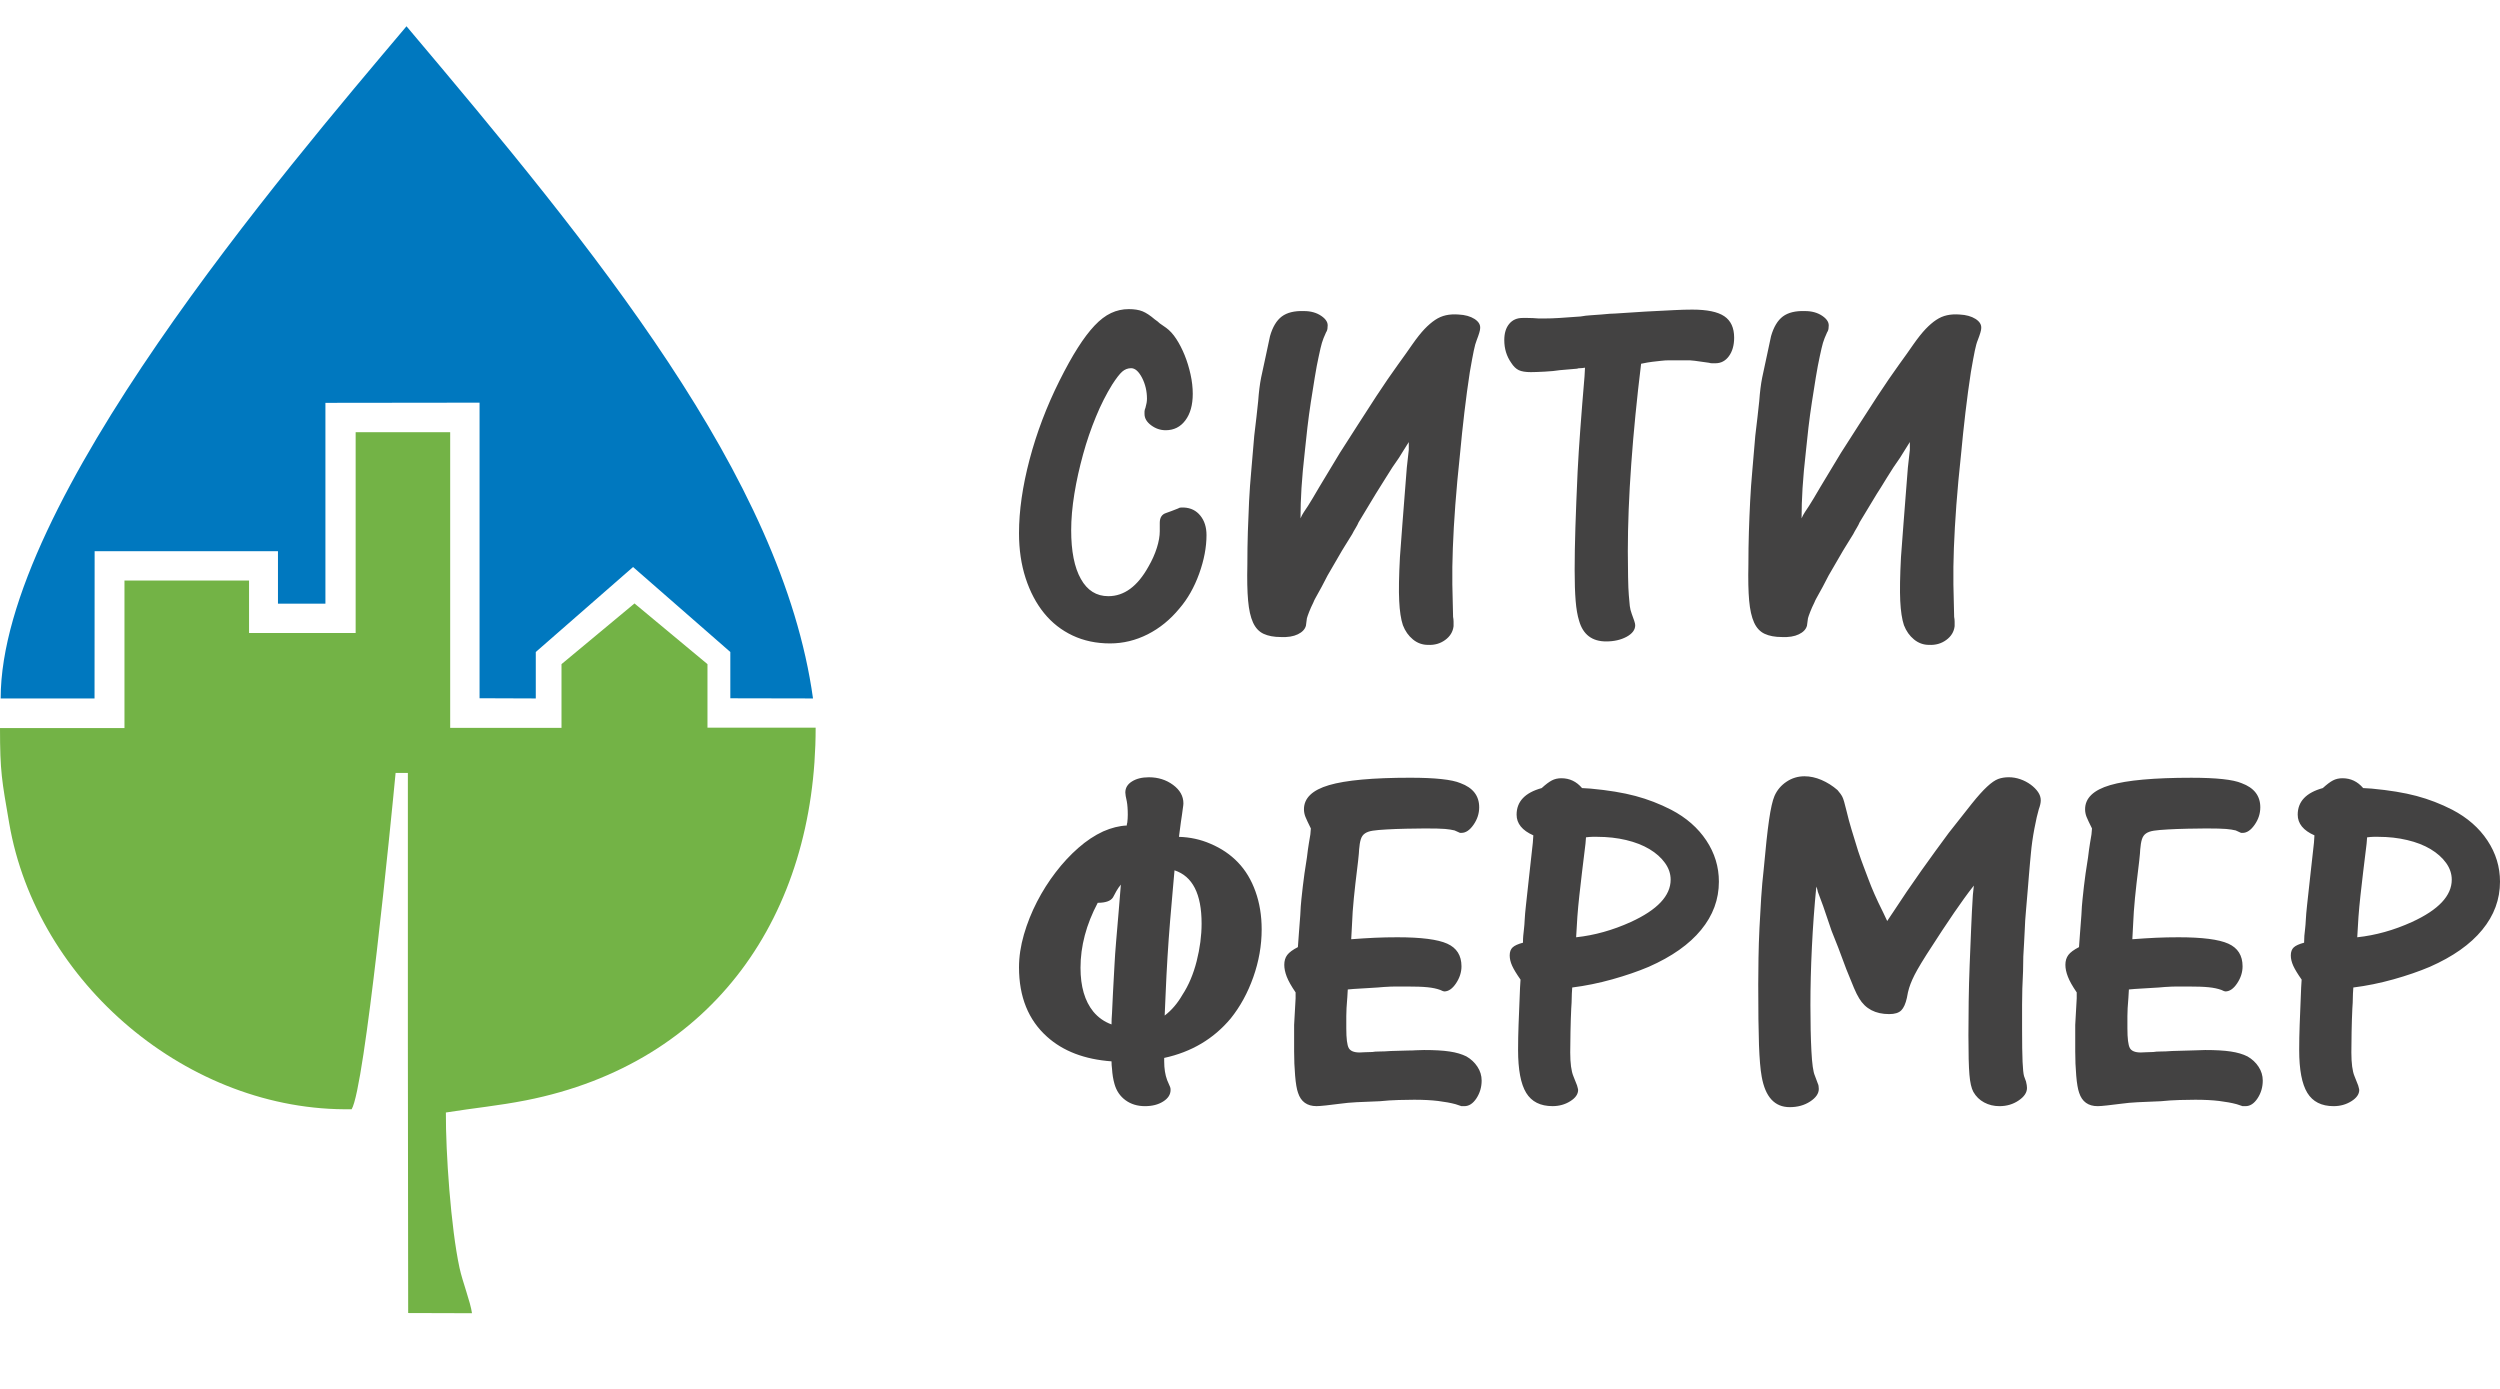
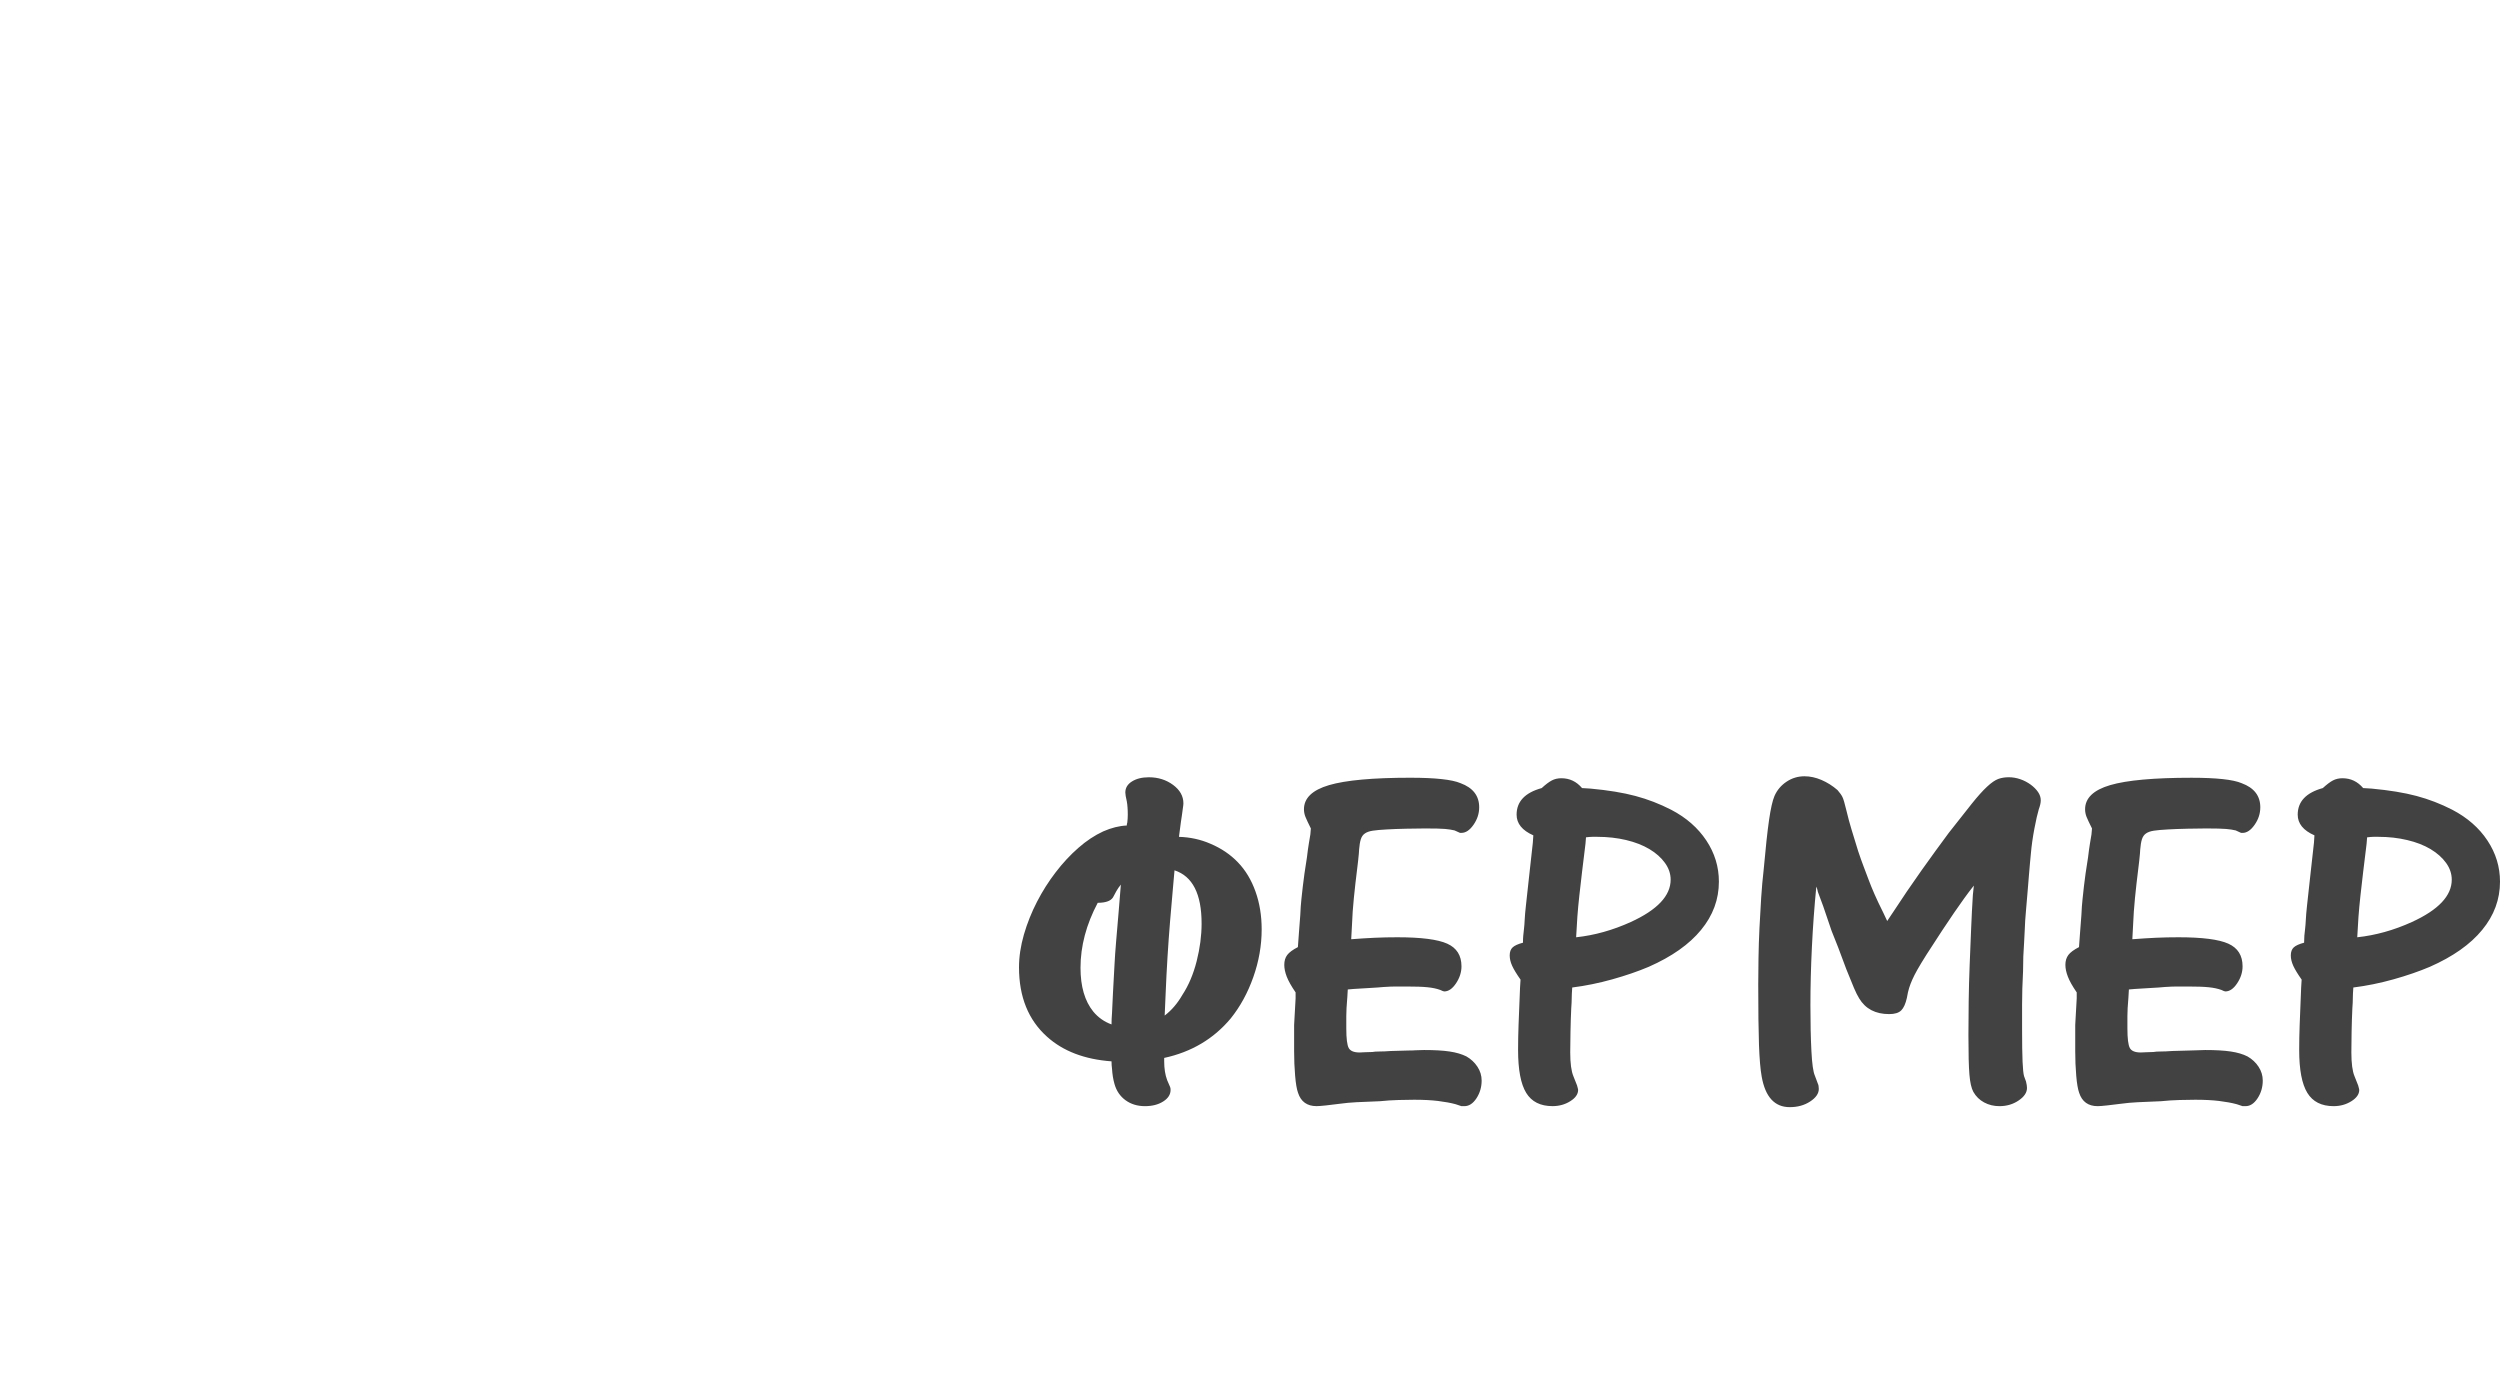
<svg xmlns="http://www.w3.org/2000/svg" width="108" height="60" viewBox="0 0 108 60" fill="none">
-   <path d="M51.143 21.925C51.441 21.939 51.678 22.056 51.855 22.276C52.033 22.496 52.121 22.776 52.121 23.116C52.121 23.641 52.015 24.197 51.803 24.786C51.59 25.375 51.306 25.874 50.952 26.285C50.555 26.768 50.098 27.14 49.581 27.402C49.063 27.664 48.521 27.796 47.954 27.796C47.359 27.796 46.82 27.682 46.338 27.455C45.856 27.228 45.445 26.906 45.105 26.488C44.765 26.069 44.499 25.566 44.307 24.977C44.116 24.389 44.021 23.74 44.021 23.031C44.021 22.067 44.173 21.007 44.478 19.851C44.783 18.696 45.212 17.565 45.764 16.459C46.048 15.891 46.313 15.413 46.562 15.023C46.809 14.633 47.051 14.314 47.285 14.066C47.519 13.818 47.756 13.637 47.997 13.524C48.238 13.41 48.493 13.354 48.762 13.354C49.003 13.354 49.202 13.386 49.358 13.449C49.514 13.513 49.691 13.63 49.889 13.8C49.932 13.829 49.971 13.857 50.006 13.885C50.041 13.914 50.074 13.942 50.102 13.97L50.378 14.162C50.534 14.275 50.68 14.435 50.814 14.64C50.949 14.846 51.069 15.08 51.176 15.342C51.282 15.604 51.367 15.881 51.431 16.172C51.495 16.463 51.527 16.743 51.527 17.012C51.527 17.494 51.42 17.877 51.207 18.16C50.995 18.444 50.711 18.586 50.357 18.586C50.13 18.586 49.921 18.515 49.73 18.373C49.539 18.232 49.443 18.069 49.443 17.884C49.443 17.856 49.443 17.82 49.443 17.778C49.443 17.735 49.457 17.679 49.486 17.608C49.528 17.466 49.549 17.338 49.549 17.225C49.549 16.899 49.478 16.598 49.337 16.321C49.191 16.044 49.035 15.906 48.865 15.906C48.72 15.906 48.592 15.956 48.479 16.055C48.366 16.155 48.224 16.339 48.05 16.608C47.795 17.02 47.557 17.484 47.345 18.002C47.132 18.519 46.944 19.061 46.789 19.629C46.633 20.196 46.505 20.763 46.413 21.33C46.321 21.898 46.275 22.422 46.275 22.904C46.275 23.812 46.413 24.514 46.693 25.01C46.969 25.507 47.366 25.755 47.88 25.755C48.564 25.755 49.142 25.329 49.613 24.478C49.769 24.209 49.89 23.94 49.975 23.67C50.06 23.401 50.102 23.16 50.102 22.947V22.585C50.102 22.358 50.194 22.217 50.379 22.16L50.613 22.075L50.889 21.968C50.931 21.94 50.974 21.926 51.017 21.926C51.073 21.926 51.116 21.926 51.144 21.926L51.143 21.925ZM60.86 19.096C60.761 19.252 60.683 19.376 60.626 19.469C60.569 19.561 60.506 19.664 60.435 19.777C60.25 20.032 60.059 20.323 59.861 20.649C59.662 20.975 59.52 21.202 59.435 21.33L58.691 22.563C58.663 22.634 58.62 22.716 58.564 22.808C58.507 22.9 58.457 22.989 58.415 23.074C58.259 23.329 58.148 23.506 58.085 23.606C58.021 23.705 57.982 23.769 57.968 23.797L57.351 24.86C57.252 25.059 57.167 25.222 57.096 25.35C57.026 25.477 56.969 25.58 56.926 25.658C56.884 25.736 56.848 25.8 56.82 25.85C56.792 25.899 56.763 25.959 56.735 26.031C56.664 26.172 56.604 26.307 56.554 26.435C56.505 26.562 56.473 26.654 56.458 26.711L56.416 27.03C56.374 27.186 56.257 27.31 56.065 27.402C55.874 27.495 55.629 27.534 55.332 27.52C55.034 27.52 54.786 27.473 54.587 27.381C54.389 27.289 54.237 27.126 54.13 26.892C54.024 26.658 53.953 26.343 53.918 25.945C53.882 25.548 53.871 25.031 53.886 24.393C53.886 23.896 53.893 23.425 53.907 22.978C53.921 22.532 53.939 22.092 53.96 21.659C53.981 21.227 54.014 20.78 54.056 20.319C54.098 19.858 54.141 19.359 54.184 18.82C54.255 18.239 54.311 17.742 54.353 17.331C54.382 16.934 54.424 16.593 54.481 16.31C54.552 15.984 54.623 15.654 54.694 15.321C54.764 14.988 54.821 14.721 54.864 14.523C54.977 14.126 55.147 13.842 55.374 13.672C55.601 13.502 55.92 13.424 56.331 13.438C56.628 13.438 56.88 13.509 57.085 13.651C57.291 13.793 57.38 13.949 57.351 14.119C57.351 14.218 57.33 14.296 57.288 14.353C57.203 14.537 57.142 14.69 57.107 14.811C57.071 14.931 57.026 15.126 56.969 15.395C56.912 15.65 56.855 15.952 56.799 16.299C56.742 16.647 56.685 17.005 56.628 17.373C56.572 17.742 56.522 18.107 56.48 18.469C56.437 18.831 56.402 19.16 56.373 19.458C56.302 20.082 56.253 20.624 56.224 21.085C56.196 21.546 56.182 21.982 56.182 22.393C56.224 22.294 56.274 22.202 56.331 22.116C56.387 22.032 56.444 21.947 56.501 21.861C56.558 21.776 56.625 21.666 56.703 21.532C56.781 21.397 56.884 21.223 57.011 21.01L57.883 19.564C58.166 19.125 58.425 18.721 58.659 18.352C58.893 17.983 59.159 17.572 59.456 17.118C59.811 16.579 60.119 16.129 60.382 15.767C60.644 15.406 60.853 15.111 61.009 14.884C61.207 14.601 61.384 14.378 61.54 14.214C61.696 14.051 61.849 13.92 61.997 13.821C62.146 13.722 62.302 13.654 62.465 13.619C62.628 13.583 62.809 13.572 63.008 13.587C63.291 13.601 63.521 13.665 63.698 13.778C63.875 13.892 63.957 14.027 63.943 14.182C63.943 14.267 63.893 14.438 63.794 14.693C63.752 14.792 63.709 14.944 63.667 15.15C63.624 15.356 63.567 15.664 63.496 16.075C63.411 16.628 63.333 17.206 63.262 17.809C63.191 18.412 63.127 19.018 63.071 19.628C62.986 20.422 62.919 21.152 62.869 21.819C62.819 22.485 62.784 23.102 62.763 23.669C62.741 24.236 62.734 24.764 62.741 25.254C62.748 25.743 62.759 26.207 62.773 26.647C62.787 26.718 62.794 26.789 62.794 26.86C62.794 26.93 62.794 26.994 62.794 27.051C62.766 27.292 62.645 27.491 62.433 27.646C62.22 27.803 61.972 27.873 61.689 27.859C61.448 27.859 61.231 27.781 61.04 27.625C60.849 27.469 60.703 27.263 60.605 27.008C60.519 26.753 60.466 26.402 60.445 25.955C60.423 25.509 60.434 24.881 60.477 24.073L60.583 22.648L60.689 21.287L60.774 20.202L60.859 19.436V19.096L60.86 19.096ZM70.896 15.714C70.712 17.218 70.57 18.657 70.471 20.032C70.372 21.408 70.322 22.67 70.322 23.818C70.322 24.201 70.326 24.57 70.333 24.924C70.339 25.279 70.35 25.541 70.365 25.711C70.379 25.91 70.393 26.066 70.407 26.179C70.421 26.292 70.449 26.406 70.492 26.52C70.534 26.633 70.57 26.732 70.598 26.817C70.626 26.902 70.641 26.966 70.641 27.009C70.641 27.207 70.516 27.374 70.269 27.509C70.02 27.643 69.727 27.71 69.386 27.71C68.777 27.71 68.387 27.413 68.217 26.817C68.146 26.59 68.096 26.303 68.068 25.956C68.039 25.608 68.025 25.165 68.025 24.626C68.025 24.087 68.036 23.474 68.057 22.787C68.079 22.099 68.111 21.294 68.153 20.372C68.181 19.819 68.22 19.206 68.27 18.533C68.319 17.859 68.38 17.104 68.451 16.267L68.472 15.884C68.387 15.899 68.316 15.906 68.259 15.906C68.203 15.906 68.16 15.913 68.132 15.927L67.388 15.991C67.218 16.02 66.998 16.04 66.728 16.055C66.459 16.069 66.261 16.076 66.133 16.076C65.906 16.076 65.733 16.048 65.612 15.991C65.492 15.934 65.382 15.828 65.283 15.672C65.084 15.388 64.985 15.062 64.985 14.693C64.985 14.396 65.056 14.162 65.198 13.991C65.339 13.821 65.53 13.736 65.771 13.736C65.8 13.736 65.878 13.736 66.005 13.736C66.133 13.736 66.289 13.743 66.473 13.758H66.728C66.927 13.758 67.14 13.751 67.366 13.736C67.593 13.722 67.898 13.701 68.281 13.672C68.437 13.644 68.585 13.626 68.727 13.619C68.869 13.612 69.018 13.601 69.173 13.587C69.343 13.573 69.464 13.563 69.535 13.555C69.606 13.548 69.684 13.545 69.769 13.545L71.087 13.46C71.654 13.431 72.072 13.41 72.342 13.396C72.611 13.382 72.866 13.375 73.107 13.375C73.745 13.375 74.206 13.47 74.489 13.661C74.773 13.853 74.915 14.161 74.915 14.587C74.915 14.913 74.84 15.179 74.691 15.384C74.542 15.59 74.347 15.693 74.106 15.693C74.064 15.693 74.014 15.693 73.958 15.693C73.915 15.693 73.873 15.686 73.83 15.672L73.214 15.586C73.185 15.586 73.15 15.583 73.107 15.576C73.065 15.569 72.994 15.565 72.894 15.565H72.788H72.682C72.455 15.565 72.271 15.565 72.129 15.565C72.002 15.565 71.878 15.572 71.757 15.587C71.637 15.601 71.513 15.615 71.385 15.629C71.257 15.643 71.094 15.672 70.896 15.714H70.896ZM82.505 19.096C82.406 19.252 82.329 19.376 82.272 19.469C82.215 19.561 82.151 19.664 82.08 19.777C81.896 20.032 81.705 20.323 81.506 20.649C81.308 20.975 81.166 21.202 81.081 21.33L80.336 22.563C80.308 22.634 80.265 22.716 80.209 22.808C80.152 22.9 80.103 22.989 80.06 23.074C79.904 23.329 79.794 23.506 79.731 23.606C79.667 23.705 79.628 23.769 79.614 23.797L78.997 24.86C78.897 25.059 78.813 25.222 78.742 25.35C78.671 25.477 78.614 25.58 78.572 25.658C78.529 25.736 78.493 25.8 78.466 25.85C78.437 25.899 78.409 25.959 78.38 26.031C78.309 26.172 78.249 26.307 78.2 26.435C78.15 26.562 78.118 26.654 78.104 26.711L78.061 27.03C78.019 27.186 77.902 27.31 77.71 27.402C77.519 27.495 77.275 27.534 76.977 27.52C76.679 27.52 76.431 27.473 76.233 27.381C76.035 27.289 75.882 27.126 75.776 26.892C75.67 26.658 75.599 26.343 75.563 25.945C75.528 25.548 75.517 25.031 75.531 24.393C75.531 23.896 75.538 23.425 75.552 22.978C75.567 22.532 75.584 22.092 75.606 21.659C75.627 21.227 75.659 20.78 75.701 20.319C75.744 19.858 75.786 19.359 75.829 18.82C75.9 18.239 75.956 17.742 75.999 17.331C76.028 16.934 76.07 16.593 76.127 16.31C76.197 15.984 76.268 15.654 76.339 15.321C76.41 14.988 76.467 14.721 76.509 14.523C76.623 14.126 76.793 13.842 77.019 13.672C77.247 13.502 77.565 13.424 77.977 13.438C78.274 13.438 78.526 13.509 78.731 13.651C78.937 13.793 79.025 13.949 78.997 14.119C78.997 14.218 78.975 14.296 78.933 14.353C78.848 14.537 78.788 14.69 78.752 14.811C78.717 14.931 78.671 15.126 78.614 15.395C78.558 15.65 78.501 15.952 78.444 16.299C78.388 16.647 78.331 17.005 78.274 17.373C78.217 17.742 78.168 18.107 78.125 18.469C78.083 18.831 78.047 19.16 78.019 19.458C77.948 20.082 77.898 20.624 77.87 21.085C77.842 21.546 77.828 21.982 77.828 22.393C77.87 22.294 77.92 22.202 77.977 22.116C78.033 22.032 78.09 21.947 78.146 21.861C78.203 21.776 78.27 21.666 78.349 21.532C78.427 21.397 78.529 21.223 78.657 21.01L79.529 19.564C79.812 19.125 80.071 18.721 80.305 18.352C80.539 17.983 80.805 17.572 81.102 17.118C81.457 16.579 81.765 16.129 82.027 15.767C82.289 15.406 82.499 15.111 82.654 14.884C82.853 14.601 83.03 14.378 83.186 14.214C83.342 14.051 83.494 13.92 83.643 13.821C83.792 13.722 83.948 13.654 84.111 13.619C84.274 13.583 84.455 13.572 84.653 13.587C84.937 13.601 85.167 13.665 85.344 13.778C85.521 13.892 85.603 14.027 85.589 14.182C85.589 14.267 85.539 14.438 85.44 14.693C85.397 14.792 85.355 14.944 85.312 15.15C85.269 15.356 85.213 15.664 85.142 16.075C85.057 16.628 84.979 17.206 84.908 17.809C84.837 18.412 84.773 19.018 84.717 19.628C84.631 20.422 84.564 21.152 84.514 21.819C84.465 22.485 84.43 23.102 84.408 23.669C84.387 24.236 84.38 24.764 84.387 25.254C84.394 25.743 84.405 26.207 84.419 26.647C84.433 26.718 84.44 26.789 84.44 26.86C84.44 26.93 84.44 26.994 84.44 27.051C84.412 27.292 84.291 27.491 84.079 27.646C83.866 27.803 83.618 27.873 83.334 27.859C83.093 27.859 82.877 27.781 82.686 27.625C82.494 27.469 82.349 27.263 82.25 27.008C82.165 26.753 82.112 26.402 82.09 25.955C82.069 25.509 82.08 24.881 82.122 24.073L82.229 22.648L82.335 21.287L82.42 20.202L82.505 19.436V19.096L82.505 19.096Z" fill="#434242" />
  <path d="M50.293 45.85C50.293 46.162 50.335 46.431 50.42 46.659L50.548 46.956C50.562 46.985 50.569 47.027 50.569 47.084C50.569 47.283 50.463 47.449 50.25 47.584C50.038 47.719 49.776 47.786 49.464 47.786C49.138 47.786 48.858 47.701 48.624 47.531C48.39 47.361 48.23 47.127 48.146 46.829C48.089 46.63 48.053 46.41 48.039 46.169C48.025 46.07 48.018 45.964 48.018 45.85C46.855 45.766 45.927 45.411 45.233 44.787C44.425 44.064 44.021 43.064 44.021 41.788C44.021 41.334 44.092 40.862 44.233 40.373C44.375 39.884 44.563 39.413 44.797 38.959C45.031 38.505 45.3 38.08 45.605 37.683C45.909 37.285 46.235 36.935 46.583 36.63C46.93 36.325 47.288 36.087 47.657 35.917C48.011 35.761 48.352 35.676 48.677 35.662C48.677 35.62 48.684 35.577 48.699 35.534C48.713 35.421 48.72 35.307 48.72 35.194C48.72 35.081 48.717 34.974 48.709 34.875C48.702 34.776 48.692 34.691 48.678 34.62C48.635 34.436 48.614 34.308 48.614 34.237C48.614 34.038 48.709 33.879 48.901 33.759C49.092 33.638 49.337 33.578 49.634 33.578C50.031 33.578 50.379 33.688 50.676 33.907C50.974 34.127 51.123 34.393 51.123 34.705C51.123 34.748 51.116 34.815 51.101 34.907C51.087 35 51.073 35.103 51.059 35.216C51.045 35.287 51.031 35.383 51.016 35.503C51.002 35.623 50.981 35.783 50.953 35.981L50.931 36.152C51.414 36.166 51.867 36.265 52.292 36.45C52.76 36.648 53.157 36.917 53.483 37.258C53.809 37.598 54.06 38.017 54.237 38.513C54.415 39.009 54.504 39.555 54.504 40.151C54.504 40.845 54.383 41.533 54.142 42.214C53.901 42.894 53.575 43.49 53.164 44C52.427 44.88 51.47 45.447 50.293 45.702V45.851L50.293 45.85ZM47.422 39.001C46.926 39.937 46.678 40.873 46.678 41.809C46.678 42.617 46.862 43.248 47.231 43.702C47.443 43.957 47.706 44.142 48.018 44.255C48.018 44.099 48.025 43.936 48.039 43.766C48.053 43.51 48.067 43.216 48.081 42.883C48.095 42.55 48.117 42.156 48.145 41.703C48.159 41.404 48.184 41.05 48.219 40.639C48.255 40.228 48.29 39.813 48.325 39.395C48.361 38.977 48.393 38.583 48.421 38.215C48.351 38.3 48.287 38.392 48.23 38.491L48.081 38.768C47.982 38.923 47.762 39.001 47.422 39.001H47.422ZM50.314 43.872C50.612 43.645 50.867 43.347 51.079 42.979C51.349 42.568 51.554 42.082 51.696 41.522C51.838 40.962 51.909 40.419 51.909 39.895C51.909 38.618 51.519 37.853 50.739 37.598C50.725 37.782 50.704 38.023 50.675 38.321C50.633 38.788 50.59 39.278 50.548 39.788C50.463 40.823 50.399 41.866 50.356 42.915L50.314 43.872H50.314ZM58.202 43.106C58.174 43.432 58.16 43.695 58.16 43.893C58.16 44.092 58.16 44.269 58.16 44.425C58.16 44.865 58.195 45.148 58.266 45.276C58.337 45.403 58.493 45.467 58.734 45.467C58.79 45.467 58.868 45.464 58.968 45.456C59.067 45.449 59.173 45.446 59.287 45.446C59.357 45.432 59.457 45.425 59.584 45.425C59.726 45.425 59.896 45.417 60.094 45.403L60.839 45.382C60.952 45.382 61.066 45.379 61.179 45.371C61.292 45.364 61.406 45.361 61.519 45.361C61.973 45.361 62.341 45.382 62.625 45.425C62.908 45.467 63.149 45.538 63.348 45.637C63.546 45.751 63.706 45.9 63.826 46.084C63.947 46.268 64.007 46.467 64.007 46.679C64.007 46.963 63.932 47.218 63.784 47.445C63.635 47.672 63.461 47.786 63.263 47.786H63.135L62.88 47.701C62.667 47.644 62.416 47.598 62.125 47.562C61.835 47.527 61.491 47.509 61.094 47.509C60.91 47.509 60.687 47.513 60.424 47.52C60.162 47.527 59.889 47.544 59.606 47.573C59.209 47.587 58.876 47.601 58.606 47.615C58.337 47.63 58.103 47.651 57.908 47.679C57.681 47.708 57.476 47.732 57.285 47.754C57.097 47.775 56.959 47.785 56.873 47.785C56.469 47.785 56.2 47.594 56.076 47.211C56.019 47.055 55.977 46.807 55.949 46.466C55.92 46.126 55.906 45.779 55.906 45.424V44.276C55.92 44.02 55.941 43.638 55.97 43.127V42.872C55.785 42.602 55.658 42.375 55.587 42.191C55.516 42.007 55.481 41.837 55.481 41.681C55.481 41.51 55.523 41.369 55.608 41.255C55.694 41.142 55.846 41.029 56.069 40.915C56.084 40.702 56.097 40.504 56.112 40.319C56.122 40.135 56.143 39.873 56.172 39.533C56.183 39.263 56.2 39.033 56.221 38.841C56.239 38.65 56.261 38.466 56.282 38.288C56.303 38.111 56.324 37.927 56.353 37.735C56.381 37.544 56.416 37.313 56.459 37.044C56.487 36.803 56.515 36.597 56.544 36.427C56.572 36.257 56.594 36.129 56.608 36.044L56.629 35.789C56.516 35.562 56.438 35.395 56.395 35.289C56.353 35.183 56.331 35.073 56.331 34.96C56.331 34.477 56.693 34.13 57.416 33.917C58.139 33.705 59.308 33.598 60.924 33.598C62.001 33.598 62.724 33.676 63.093 33.832C63.632 34.031 63.901 34.378 63.901 34.875C63.901 35.144 63.819 35.396 63.656 35.63C63.493 35.864 63.32 35.98 63.136 35.98H63.072L62.837 35.874C62.724 35.846 62.586 35.825 62.423 35.81C62.26 35.796 61.973 35.789 61.562 35.789C61.364 35.789 61.098 35.792 60.764 35.8C60.431 35.807 60.144 35.817 59.903 35.832C59.648 35.846 59.45 35.863 59.308 35.885C59.166 35.906 59.053 35.945 58.968 36.002C58.882 36.059 58.822 36.144 58.787 36.257C58.752 36.37 58.727 36.519 58.713 36.704C58.713 36.732 58.709 36.789 58.702 36.874C58.695 36.959 58.684 37.065 58.67 37.193C58.642 37.42 58.603 37.746 58.553 38.171C58.504 38.597 58.465 39.001 58.436 39.383C58.422 39.624 58.411 39.827 58.404 39.99C58.397 40.153 58.387 40.348 58.372 40.575C58.741 40.547 59.081 40.525 59.393 40.511C59.705 40.497 60.031 40.49 60.371 40.49C61.392 40.49 62.108 40.582 62.519 40.766C62.93 40.95 63.136 41.277 63.136 41.745C63.136 42 63.057 42.245 62.901 42.479C62.745 42.713 62.575 42.83 62.391 42.83C62.363 42.83 62.306 42.808 62.221 42.766C62.065 42.709 61.881 42.67 61.668 42.649C61.456 42.627 61.151 42.617 60.754 42.617C60.598 42.617 60.45 42.617 60.307 42.617C60.166 42.617 59.989 42.624 59.776 42.638C59.634 42.652 59.433 42.667 59.17 42.681C58.908 42.695 58.678 42.709 58.479 42.723L58.224 42.745L58.203 43.106L58.202 43.106ZM68.09 40.49C68.883 40.405 69.67 40.185 70.45 39.831C71.598 39.306 72.172 38.696 72.172 38.002C72.172 37.746 72.09 37.505 71.927 37.279C71.764 37.051 71.541 36.853 71.258 36.683C70.974 36.513 70.638 36.382 70.247 36.289C69.858 36.197 69.443 36.151 69.004 36.151C68.947 36.151 68.876 36.151 68.791 36.151C68.72 36.151 68.628 36.158 68.515 36.172L68.493 36.449C68.437 36.903 68.387 37.311 68.344 37.672C68.302 38.034 68.263 38.374 68.227 38.693C68.192 39.012 68.163 39.317 68.142 39.607C68.121 39.898 68.103 40.193 68.089 40.49H68.09ZM65.793 40.724C65.793 40.611 65.796 40.512 65.804 40.426C65.811 40.341 65.822 40.242 65.836 40.129C65.85 40.015 65.86 39.881 65.867 39.724C65.875 39.568 65.892 39.363 65.921 39.107L66.07 37.746L66.218 36.407L66.24 36.087C65.758 35.874 65.517 35.577 65.517 35.194C65.517 34.627 65.879 34.244 66.601 34.045C66.771 33.889 66.917 33.779 67.037 33.716C67.157 33.652 67.296 33.62 67.452 33.62C67.806 33.62 68.104 33.761 68.345 34.045L68.707 34.067C69.472 34.137 70.121 34.244 70.652 34.386C71.183 34.528 71.697 34.726 72.194 34.981C72.846 35.321 73.352 35.765 73.714 36.31C74.076 36.856 74.256 37.449 74.256 38.087C74.256 38.852 74.001 39.547 73.487 40.171C72.977 40.795 72.222 41.327 71.226 41.766C70.758 41.965 70.23 42.145 69.649 42.308C69.064 42.472 68.49 42.588 67.92 42.66C67.906 42.858 67.898 43.014 67.898 43.127C67.898 43.227 67.891 43.375 67.877 43.574C67.863 43.871 67.852 44.205 67.845 44.574C67.838 44.942 67.834 45.24 67.834 45.467C67.834 45.935 67.881 46.275 67.969 46.488L68.129 46.892C68.161 47.005 68.175 47.069 68.175 47.083C68.175 47.268 68.062 47.431 67.834 47.573C67.608 47.715 67.353 47.785 67.069 47.785C66.545 47.785 66.165 47.594 65.931 47.211C65.697 46.828 65.581 46.211 65.581 45.36C65.581 45.006 65.588 44.641 65.602 44.265C65.616 43.889 65.637 43.354 65.666 42.659L65.687 42.319C65.517 42.078 65.396 41.879 65.325 41.723C65.255 41.567 65.219 41.418 65.219 41.277C65.219 41.121 65.262 41.004 65.347 40.926C65.432 40.848 65.581 40.78 65.794 40.724L65.793 40.724ZM81.74 39.469C82.165 38.817 82.587 38.197 83.005 37.608C83.424 37.02 83.817 36.477 84.186 35.981C84.597 35.457 84.93 35.035 85.185 34.715C85.44 34.397 85.66 34.152 85.844 33.982C86.028 33.811 86.188 33.702 86.322 33.652C86.457 33.602 86.609 33.577 86.779 33.577C86.949 33.577 87.116 33.606 87.279 33.663C87.442 33.719 87.591 33.798 87.726 33.896C87.86 33.996 87.966 34.102 88.044 34.216C88.122 34.329 88.161 34.449 88.161 34.577C88.161 34.677 88.133 34.804 88.076 34.96C88.02 35.144 87.956 35.425 87.885 35.8C87.814 36.176 87.765 36.527 87.736 36.853C87.722 37.009 87.708 37.158 87.694 37.3C87.679 37.441 87.665 37.608 87.651 37.799C87.637 37.991 87.619 38.207 87.598 38.448C87.577 38.689 87.552 38.98 87.524 39.32C87.495 39.632 87.478 39.901 87.471 40.129C87.463 40.355 87.453 40.565 87.439 40.756C87.424 40.947 87.414 41.136 87.407 41.319C87.4 41.504 87.396 41.717 87.396 41.958C87.368 42.482 87.354 42.964 87.354 43.404C87.354 43.844 87.354 44.191 87.354 44.447C87.354 45.085 87.361 45.56 87.375 45.872C87.389 46.184 87.41 46.389 87.439 46.489L87.524 46.722C87.552 46.836 87.566 46.928 87.566 46.999C87.566 47.198 87.446 47.379 87.205 47.541C86.964 47.705 86.688 47.786 86.376 47.786C86.135 47.786 85.915 47.733 85.716 47.626C85.518 47.52 85.362 47.368 85.249 47.169C85.164 47.013 85.107 46.765 85.079 46.425C85.05 46.084 85.036 45.517 85.036 44.723C85.036 44.269 85.04 43.783 85.047 43.266C85.054 42.749 85.068 42.224 85.089 41.692C85.111 41.16 85.131 40.636 85.153 40.118C85.174 39.601 85.199 39.115 85.228 38.661L85.27 38.257C85.114 38.455 84.972 38.643 84.845 38.821C84.717 38.998 84.575 39.2 84.419 39.427C84.263 39.654 84.089 39.912 83.898 40.203C83.707 40.494 83.484 40.838 83.228 41.235C83.058 41.504 82.927 41.72 82.835 41.883C82.743 42.047 82.668 42.192 82.612 42.319C82.555 42.447 82.509 42.568 82.474 42.681C82.438 42.794 82.406 42.936 82.378 43.106C82.321 43.362 82.24 43.542 82.133 43.649C82.027 43.755 81.853 43.809 81.612 43.809C81.017 43.809 80.585 43.581 80.315 43.128C80.244 43.014 80.17 42.865 80.092 42.681C80.014 42.497 79.904 42.227 79.762 41.873C79.649 41.561 79.532 41.249 79.412 40.937C79.291 40.625 79.196 40.384 79.125 40.214L78.763 39.151L78.55 38.576C78.536 38.547 78.526 38.512 78.519 38.47C78.511 38.427 78.494 38.37 78.465 38.3C78.38 39.165 78.317 40.037 78.274 40.916C78.231 41.795 78.21 42.632 78.21 43.426C78.21 44.192 78.224 44.851 78.253 45.404C78.281 45.957 78.331 46.312 78.402 46.467L78.529 46.808C78.558 46.864 78.572 46.942 78.572 47.042C78.572 47.24 78.448 47.421 78.2 47.584C77.951 47.747 77.657 47.829 77.317 47.829C76.665 47.829 76.261 47.389 76.105 46.51C76.048 46.198 76.01 45.741 75.988 45.138C75.967 44.535 75.956 43.667 75.956 42.532C75.956 42.192 75.96 41.809 75.967 41.384C75.974 40.958 75.988 40.526 76.009 40.086C76.031 39.647 76.055 39.211 76.083 38.778C76.112 38.346 76.147 37.945 76.19 37.576C76.275 36.626 76.353 35.907 76.424 35.417C76.495 34.928 76.573 34.584 76.658 34.386C76.771 34.13 76.945 33.925 77.179 33.769C77.413 33.613 77.671 33.535 77.955 33.535C78.196 33.535 78.44 33.588 78.688 33.694C78.936 33.801 79.167 33.946 79.379 34.13C79.479 34.244 79.55 34.343 79.592 34.428C79.635 34.513 79.692 34.705 79.762 35.003C79.833 35.3 79.907 35.577 79.985 35.832C80.063 36.087 80.159 36.399 80.272 36.768C80.357 37.023 80.436 37.243 80.506 37.427C80.577 37.612 80.648 37.8 80.719 37.991C80.79 38.182 80.875 38.392 80.974 38.618C81.073 38.846 81.201 39.115 81.357 39.427L81.527 39.788L81.739 39.469H81.74ZM91.947 43.106C91.918 43.433 91.904 43.695 91.904 43.894C91.904 44.092 91.904 44.269 91.904 44.425C91.904 44.865 91.939 45.148 92.01 45.276C92.081 45.403 92.237 45.467 92.478 45.467C92.535 45.467 92.612 45.464 92.712 45.457C92.811 45.45 92.918 45.446 93.031 45.446C93.102 45.432 93.201 45.425 93.329 45.425C93.471 45.425 93.64 45.418 93.839 45.403L94.583 45.382C94.696 45.382 94.81 45.379 94.923 45.372C95.037 45.364 95.15 45.361 95.263 45.361C95.717 45.361 96.085 45.382 96.369 45.425C96.653 45.467 96.894 45.538 97.092 45.638C97.29 45.751 97.45 45.9 97.57 46.084C97.691 46.268 97.751 46.467 97.751 46.68C97.751 46.963 97.677 47.218 97.528 47.445C97.379 47.673 97.205 47.786 97.007 47.786H96.879L96.624 47.701C96.411 47.644 96.16 47.598 95.869 47.562C95.579 47.527 95.235 47.509 94.838 47.509C94.654 47.509 94.431 47.513 94.168 47.52C93.906 47.527 93.633 47.544 93.35 47.573C92.953 47.587 92.62 47.602 92.35 47.616C92.081 47.63 91.847 47.651 91.653 47.679C91.426 47.708 91.22 47.733 91.029 47.754C90.841 47.775 90.703 47.786 90.618 47.786C90.214 47.786 89.945 47.594 89.82 47.211C89.764 47.055 89.721 46.807 89.693 46.467C89.664 46.126 89.65 45.779 89.65 45.424V44.276C89.665 44.021 89.686 43.638 89.714 43.127V42.872C89.53 42.603 89.402 42.376 89.332 42.191C89.261 42.007 89.225 41.837 89.225 41.681C89.225 41.511 89.268 41.369 89.353 41.255C89.438 41.142 89.59 41.029 89.813 40.915C89.828 40.703 89.842 40.504 89.856 40.32C89.866 40.135 89.888 39.873 89.916 39.533C89.927 39.263 89.945 39.033 89.966 38.842C89.983 38.65 90.005 38.466 90.026 38.288C90.047 38.111 90.069 37.927 90.097 37.735C90.125 37.544 90.16 37.314 90.203 37.044C90.231 36.803 90.26 36.597 90.288 36.427C90.317 36.257 90.338 36.13 90.352 36.044L90.374 35.789C90.26 35.562 90.182 35.396 90.139 35.289C90.097 35.183 90.076 35.073 90.076 34.96C90.076 34.478 90.437 34.13 91.16 33.917C91.883 33.705 93.052 33.599 94.668 33.599C95.745 33.599 96.468 33.676 96.837 33.833C97.376 34.031 97.645 34.378 97.645 34.875C97.645 35.144 97.564 35.396 97.4 35.63C97.237 35.864 97.064 35.981 96.879 35.981H96.816L96.582 35.874C96.468 35.846 96.33 35.825 96.167 35.811C96.004 35.797 95.717 35.789 95.306 35.789C95.108 35.789 94.842 35.793 94.508 35.8C94.176 35.807 93.889 35.818 93.647 35.832C93.392 35.846 93.194 35.864 93.052 35.885C92.91 35.906 92.797 35.945 92.712 36.002C92.627 36.059 92.567 36.144 92.531 36.257C92.496 36.371 92.471 36.52 92.457 36.704C92.457 36.732 92.454 36.789 92.446 36.874C92.439 36.959 92.429 37.065 92.414 37.193C92.386 37.42 92.347 37.746 92.297 38.171C92.248 38.597 92.209 39.001 92.181 39.384C92.166 39.625 92.156 39.827 92.148 39.99C92.141 40.153 92.131 40.348 92.117 40.575C92.485 40.547 92.825 40.526 93.137 40.511C93.449 40.497 93.775 40.49 94.115 40.49C95.136 40.49 95.852 40.582 96.263 40.766C96.674 40.951 96.879 41.277 96.879 41.745C96.879 42 96.802 42.245 96.645 42.479C96.49 42.713 96.32 42.83 96.135 42.83C96.107 42.83 96.05 42.808 95.966 42.766C95.809 42.709 95.625 42.67 95.413 42.649C95.2 42.627 94.895 42.617 94.498 42.617C94.342 42.617 94.194 42.617 94.052 42.617C93.91 42.617 93.733 42.624 93.52 42.638C93.378 42.653 93.177 42.667 92.914 42.681C92.652 42.695 92.421 42.709 92.223 42.723L91.968 42.745L91.947 43.106L91.947 43.106ZM101.834 40.49C102.627 40.405 103.414 40.186 104.194 39.831C105.342 39.306 105.916 38.697 105.916 38.002C105.916 37.746 105.834 37.505 105.672 37.279C105.508 37.052 105.285 36.853 105.002 36.683C104.718 36.513 104.382 36.382 103.991 36.29C103.602 36.197 103.187 36.151 102.748 36.151C102.691 36.151 102.62 36.151 102.535 36.151C102.464 36.151 102.372 36.159 102.259 36.173L102.237 36.45C102.181 36.903 102.131 37.311 102.088 37.672C102.046 38.034 102.007 38.374 101.971 38.693C101.936 39.012 101.908 39.317 101.886 39.608C101.865 39.899 101.847 40.193 101.833 40.49H101.834ZM99.537 40.724C99.537 40.611 99.541 40.512 99.548 40.427C99.555 40.342 99.566 40.242 99.58 40.129C99.594 40.015 99.604 39.881 99.612 39.725C99.619 39.569 99.637 39.363 99.665 39.108L99.814 37.746L99.963 36.407L99.984 36.087C99.502 35.875 99.261 35.577 99.261 35.194C99.261 34.627 99.623 34.244 100.345 34.045C100.516 33.889 100.661 33.779 100.781 33.716C100.902 33.652 101.04 33.62 101.196 33.62C101.551 33.62 101.848 33.762 102.089 34.045L102.451 34.067C103.216 34.138 103.865 34.244 104.396 34.386C104.927 34.528 105.442 34.726 105.938 34.981C106.59 35.322 107.097 35.765 107.458 36.311C107.82 36.857 108 37.449 108 38.087C108 38.853 107.745 39.547 107.231 40.171C106.721 40.795 105.966 41.327 104.97 41.766C104.502 41.965 103.974 42.146 103.393 42.309C102.808 42.472 102.235 42.589 101.664 42.66C101.65 42.858 101.642 43.014 101.642 43.127C101.642 43.227 101.636 43.376 101.621 43.574C101.607 43.872 101.596 44.205 101.589 44.574C101.582 44.942 101.579 45.24 101.579 45.467C101.579 45.935 101.625 46.276 101.713 46.488L101.873 46.892C101.905 47.006 101.919 47.069 101.919 47.084C101.919 47.268 101.806 47.431 101.579 47.573C101.352 47.715 101.097 47.786 100.813 47.786C100.289 47.786 99.91 47.594 99.676 47.211C99.442 46.828 99.325 46.212 99.325 45.361C99.325 45.006 99.332 44.641 99.346 44.265C99.361 43.889 99.381 43.354 99.41 42.66L99.431 42.319C99.261 42.078 99.141 41.879 99.07 41.724C98.999 41.567 98.963 41.418 98.963 41.277C98.963 41.121 99.006 41.004 99.091 40.926C99.176 40.848 99.325 40.781 99.538 40.724L99.537 40.724Z" fill="#434242" />
-   <path fill-rule="evenodd" clip-rule="evenodd" d="M0.397 35.561C1.58 42.466 8.148 48.042 15.191 47.919C15.76 46.988 16.895 35.435 17.09 33.392H17.62C17.615 41.17 17.621 48.946 17.633 56.723L20.39 56.731C20.319 56.224 19.986 55.395 19.85 54.766C19.477 53.038 19.252 49.78 19.262 48.06C20.495 47.863 21.531 47.769 22.723 47.534C30.835 45.932 35.236 39.514 35.236 31.435H30.563V28.742V28.691L27.41 26.069L24.257 28.691V28.742V31.445H19.448V18.671H15.364V27.346H10.759V25.08H5.377V31.452H0C0 33.356 0.081 33.718 0.397 35.561V35.561Z" fill="#73B346" />
-   <path fill-rule="evenodd" clip-rule="evenodd" d="M0.029 30.173C0.029 21.724 12.292 7.382 17.561 1.135C25.638 10.71 33.797 20.598 35.122 30.173L31.55 30.166V28.217V28.166L27.348 24.495L23.146 28.166V28.217V30.173L20.717 30.164V17.395L14.058 17.403V26.078H12.008V23.812H4.088L4.084 30.173H0.029Z" fill="#0078BF" />
</svg>